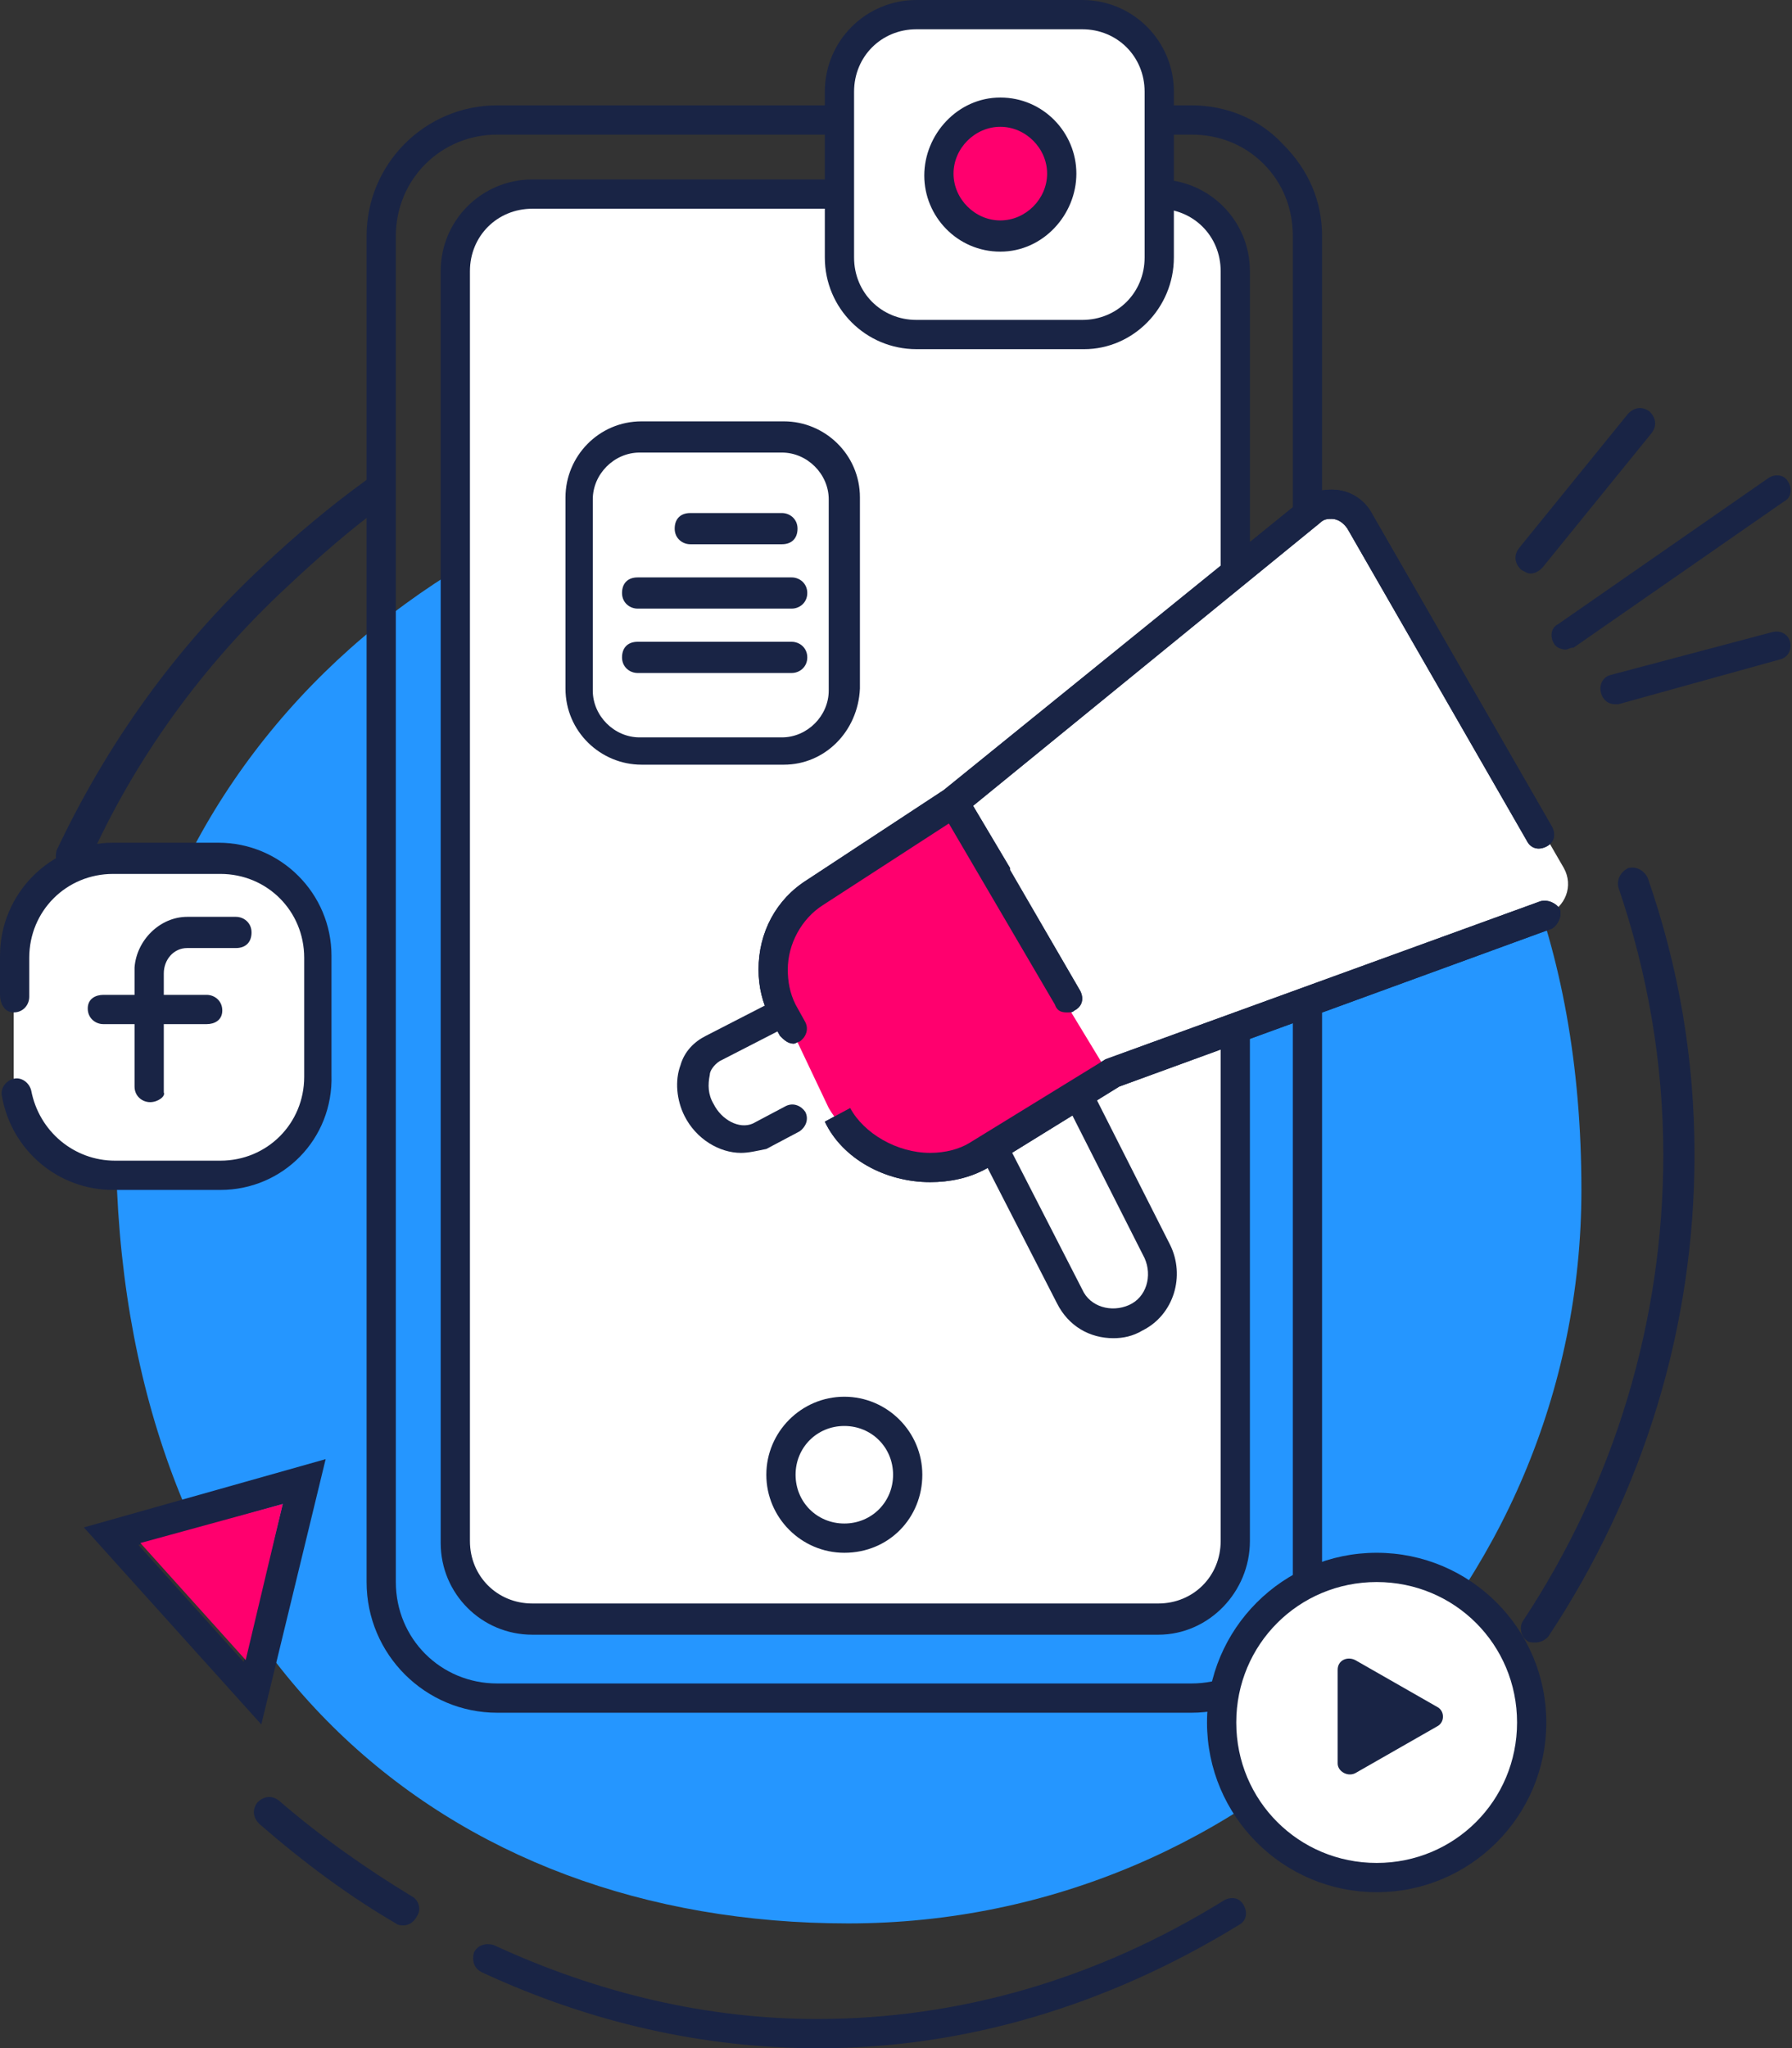
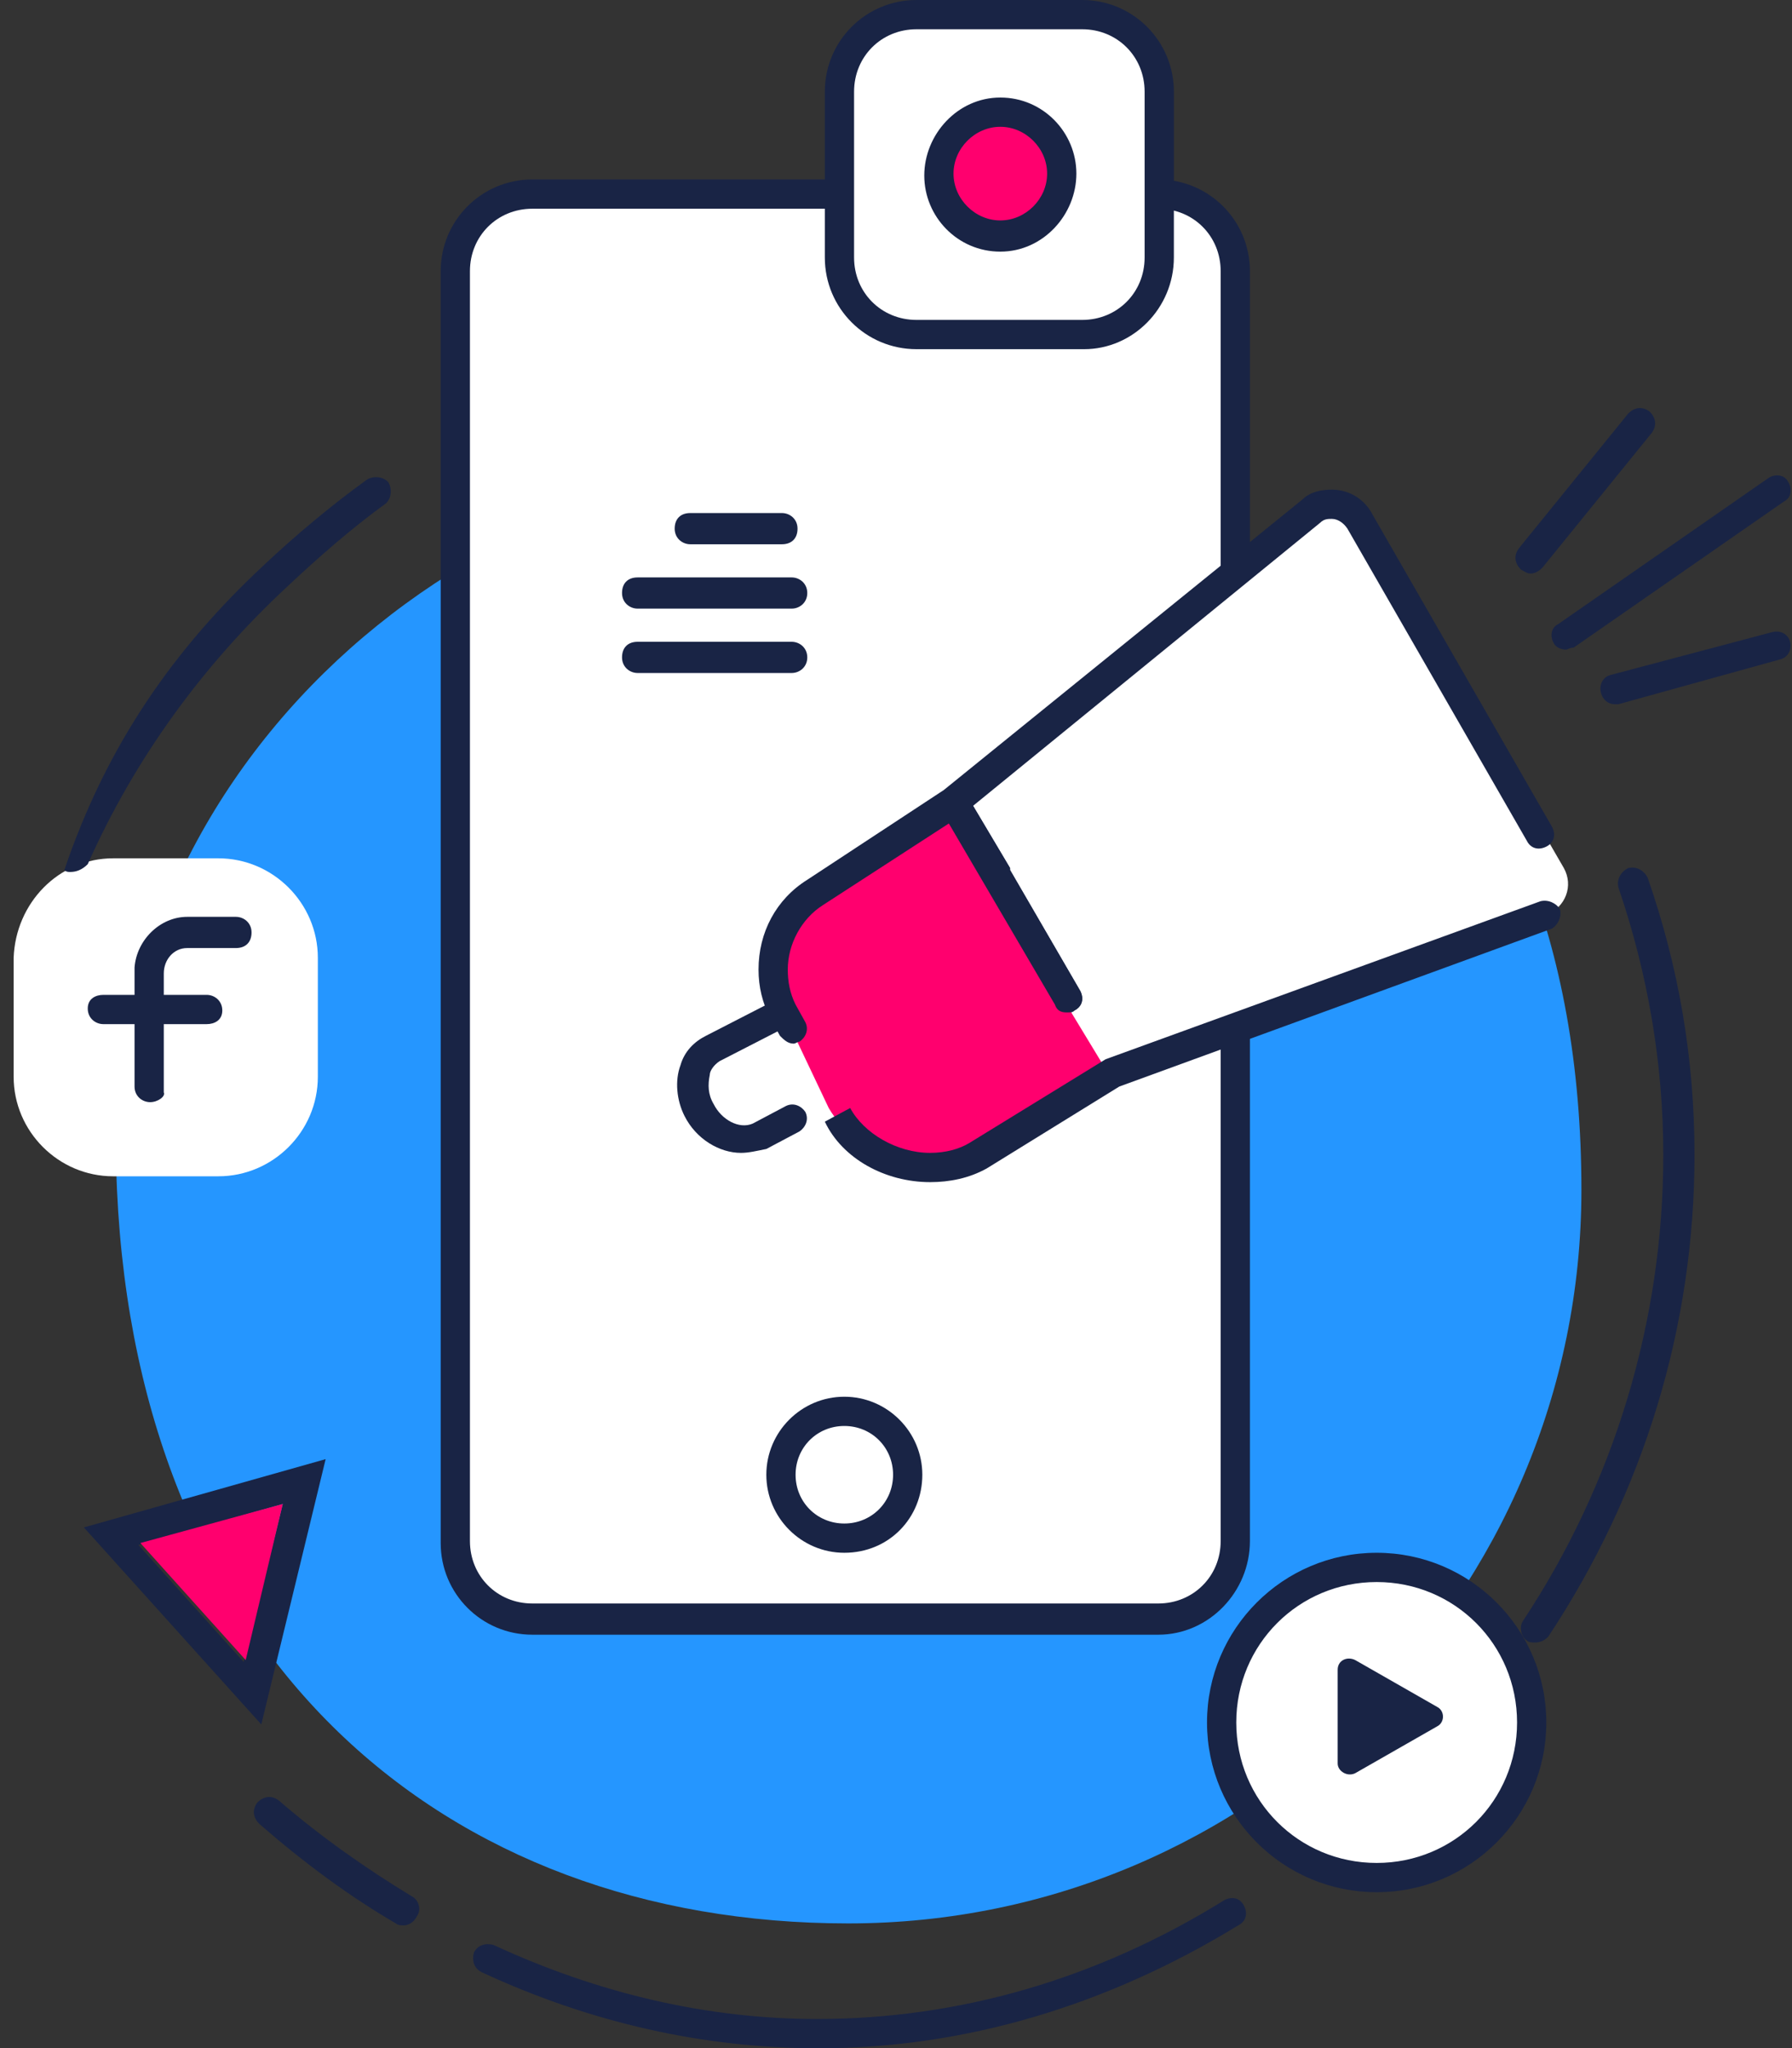
<svg xmlns="http://www.w3.org/2000/svg" id="Capa_1" x="0px" y="0px" viewBox="0 0 91.9 105" style="enable-background:new 0 0 91.9 105;" xml:space="preserve">
  <rect x="0" y="0" width="91.9" height="105" fill="#333333" stroke="none" />
  <g>
    <path style="fill:#2596FF;" d="M81.1,61c0,20.7-16.8,37.6-37.6,37.6S7.1,85,6,61C5,40.3,22.8,23.5,43.6,23.5S81.1,35.4,81.1,61z" />
-     <path style="fill:#192445;" d="M61.1,87.8H25.5c-3.7,0-6.7-3-6.7-6.7v-69c0-3.7,3-6.7,6.7-6.7h35.6c1.8,0,3.5,0.7,4.7,2   c1.3,1.3,2,2.9,2,4.7v69C67.8,84.8,64.8,87.8,61.1,87.8z M25.5,6.9c-2.9,0-5.2,2.3-5.2,5.2v69c0,2.9,2.3,5.2,5.2,5.2h35.6   c2.9,0,5.2-2.3,5.2-5.2v-69c0-1.4-0.5-2.7-1.5-3.7c-1-1-2.3-1.5-3.7-1.5H25.5z" />
    <g>
      <path style="fill:#FFFFFF;" d="M63.3,79c0,2.2-1.8,4-4,4H27.3c-2.2,0-4-1.8-4-4V13.9c0-2.2,1.8-4,4-4h32.1c2.2,0,4,1.8,4,4V79z" />
      <path style="fill:#192445;" d="M59.4,83.8H27.3c-2.6,0-4.7-2.1-4.7-4.7V13.9c0-2.6,2.1-4.7,4.7-4.7h32.1c2.6,0,4.7,2.1,4.7,4.7V79    C64.1,81.6,62,83.8,59.4,83.8z M27.3,10.7c-1.8,0-3.2,1.4-3.2,3.2V79c0,1.8,1.4,3.2,3.2,3.2h32.1c1.8,0,3.2-1.4,3.2-3.2V13.9    c0-1.8-1.4-3.2-3.2-3.2H27.3z" />
    </g>
    <path style="fill:#192445;" d="M43.3,79.6c-2.2,0-4-1.8-4-4s1.8-4,4-4c2.2,0,4,1.8,4,4S45.6,79.6,43.3,79.6z M43.3,73.1   c-1.4,0-2.5,1.1-2.5,2.5s1.1,2.5,2.5,2.5c1.4,0,2.5-1.1,2.5-2.5S44.7,73.1,43.3,73.1z" />
    <g>
      <g>
        <path style="fill:#FFFFFF;" d="M55.6,17.2H47c-2.2,0-3.9-1.8-3.9-3.9V4.7c0-2.2,1.8-3.9,3.9-3.9h8.5c2.2,0,3.9,1.8,3.9,3.9v8.5     C59.5,15.4,57.7,17.2,55.6,17.2z" />
        <path style="fill:#192445;" d="M55.6,17.9H47c-2.6,0-4.7-2.1-4.7-4.7V4.7C42.3,2.1,44.4,0,47,0h8.5c2.6,0,4.7,2.1,4.7,4.7v8.5     C60.2,15.8,58.1,17.9,55.6,17.9z M47,1.5c-1.8,0-3.2,1.4-3.2,3.2v8.5c0,1.8,1.4,3.2,3.2,3.2h8.5c1.8,0,3.2-1.4,3.2-3.2V4.7     c0-1.8-1.4-3.2-3.2-3.2H47z" />
      </g>
      <g>
        <circle style="fill:#FF006E;" cx="51.3" cy="9" r="3.2" />
        <path style="fill:#192445;" d="M51.3,12.9c-2.2,0-3.9-1.8-3.9-3.9S49.1,5,51.3,5s3.9,1.8,3.9,3.9S53.5,12.9,51.3,12.9z M51.3,6.5     c-1.3,0-2.4,1.1-2.4,2.4s1.1,2.4,2.4,2.4s2.4-1.1,2.4-2.4S52.6,6.5,51.3,6.5z" />
      </g>
    </g>
    <g>
      <g>
        <circle style="fill:#FFFFFF;" cx="70.6" cy="88.3" r="8" />
        <path style="fill:#192445;" d="M70.6,97c-4.8,0-8.7-3.9-8.7-8.7c0-4.8,3.9-8.7,8.7-8.7s8.7,3.9,8.7,8.7     C79.3,93.1,75.4,97,70.6,97z M70.6,81.1c-4,0-7.2,3.2-7.2,7.2s3.2,7.2,7.2,7.2s7.2-3.2,7.2-7.2S74.6,81.1,70.6,81.1z" />
      </g>
      <path style="fill:#192445;" d="M69.5,90.9c-0.4,0.2-0.9-0.1-0.9-0.5V88v-2.4c0-0.5,0.5-0.7,0.9-0.5l2.1,1.2l2.1,1.2    c0.4,0.2,0.4,0.8,0,1l-2.1,1.2L69.5,90.9z" />
    </g>
    <g>
      <g>
        <path style="fill:#FFFFFF;" d="M40.2,38.5h-7.3c-1.7,0-3.1-1.4-3.1-3.1v-9.8c0-1.7,1.4-3.1,3.1-3.1h7.3c1.7,0,3.1,1.4,3.1,3.1     v9.8C43.3,37.1,41.9,38.5,40.2,38.5z" />
-         <path style="fill:#192445;" d="M40.2,39.2h-7.3c-2.1,0-3.9-1.7-3.9-3.9v-9.8c0-2.1,1.7-3.9,3.9-3.9h7.3c2.1,0,3.9,1.7,3.9,3.9     v9.8C44,37.5,42.3,39.2,40.2,39.2z M32.8,23.2c-1.3,0-2.4,1.1-2.4,2.4v9.8c0,1.3,1.1,2.4,2.4,2.4h7.3c1.3,0,2.4-1.1,2.4-2.4v-9.8     c0-1.3-1.1-2.4-2.4-2.4H32.8z" />
      </g>
      <path style="fill:#192445;" d="M40.6,31.2h-7.9c-0.4,0-0.8-0.3-0.8-0.8s0.3-0.8,0.8-0.8h7.9c0.4,0,0.8,0.3,0.8,0.8    S41,31.2,40.6,31.2z" />
      <path style="fill:#192445;" d="M40.1,27.9h-4.7c-0.4,0-0.8-0.3-0.8-0.8s0.3-0.8,0.8-0.8h4.7c0.4,0,0.8,0.3,0.8,0.8    S40.6,27.9,40.1,27.9z" />
      <path style="fill:#192445;" d="M40.6,34.5h-7.9c-0.4,0-0.8-0.3-0.8-0.8s0.3-0.8,0.8-0.8h7.9c0.4,0,0.8,0.3,0.8,0.8    S41,34.5,40.6,34.5z" />
    </g>
    <g>
      <g>
        <path style="fill:#FFFFFF;" d="M5.8,44h5.4c2.8,0,5.1,2.3,5.1,5.1v6.1c0,2.8-2.3,5.1-5.1,5.1H5.8c-2.8,0-5.1-2.3-5.1-5.1v-6.1     C0.8,46.3,3,44,5.8,44z" />
-         <path style="fill:#192445;" d="M11.3,61H5.8c-2.8,0-5.2-2-5.7-4.8c-0.1-0.4,0.2-0.8,0.6-0.9c0.4-0.1,0.8,0.2,0.9,0.6     c0.4,2.1,2.2,3.6,4.3,3.6h5.4c2.4,0,4.3-1.9,4.3-4.3v-6.1c0-2.4-1.9-4.3-4.3-4.3H5.8c-2.4,0-4.3,1.9-4.3,4.3v2     c0,0.4-0.3,0.8-0.8,0.8S0,51.4,0,51v-2c0-3.2,2.6-5.8,5.8-5.8h5.4c3.2,0,5.8,2.6,5.8,5.8v6.1C17.1,58.4,14.5,61,11.3,61z" />
      </g>
      <path style="fill:#192445;" d="M7.7,56.5c-0.4,0-0.8-0.3-0.8-0.8v-6.1C7,48.2,8.2,47,9.6,47h2.5c0.4,0,0.8,0.3,0.8,0.8    s-0.3,0.8-0.8,0.8H9.6c-0.7,0-1.2,0.6-1.2,1.3v6.1C8.5,56.2,8.1,56.5,7.7,56.5z" />
      <path style="fill:#192445;" d="M10.6,52.5H5.3c-0.4,0-0.8-0.3-0.8-0.8S4.9,51,5.3,51h5.3c0.4,0,0.8,0.3,0.8,0.8S11,52.5,10.6,52.5    z" />
    </g>
    <g>
      <g>
        <g>
          <path style="fill:#FFFFFF;" d="M67.4,26.3L48.9,41.2l-7,4.6c-2,1.3-2.7,3.9-1.6,6l2.7,5.4c1.2,2.4,4.8,3.5,7.2,2L57,55l22.3-8.1      c1-0.4,1.4-1.5,0.9-2.4L69.9,26.7C69.4,25.8,68.2,25.6,67.4,26.3z" />
-           <path style="fill:#192445;" d="M47.7,60.6c-2.3,0-4.5-1.2-5.4-3.1l1.3-0.7l0,0c0.7,1.3,2.4,2.3,4.1,2.3c0.8,0,1.5-0.2,2-0.5      l7-4.3L79,46.2c0.4-0.1,0.8,0.1,1,0.4c0.1,0.4-0.1,0.8-0.4,1l-22.2,8.1l-6.8,4.2C49.7,60.4,48.7,60.6,47.7,60.6z M40.7,53.5      c-0.3,0-0.5-0.2-0.7-0.4l-0.5-0.9c-0.4-0.8-0.6-1.6-0.6-2.5c0-1.9,0.9-3.6,2.5-4.6l7-4.6l18.4-14.9c0.4-0.4,1-0.5,1.5-0.5      c0.9,0,1.7,0.5,2.1,1.3l9.2,16c0.2,0.4,0.1,0.8-0.3,1c-0.4,0.2-0.8,0.1-1-0.3l-9.2-16c-0.2-0.3-0.5-0.5-0.8-0.5      c-0.2,0-0.4,0-0.6,0.2l-18.4,15l-7.1,4.6c-1.1,0.7-1.8,2-1.8,3.3c0,0.6,0.1,1.2,0.4,1.8l0.5,0.9c0.2,0.4,0,0.8-0.3,1      C40.9,53.4,40.8,53.5,40.7,53.5z" />
        </g>
        <path style="fill:#192445;" d="M38,59.1c-1.1,0-2.3-0.7-2.9-1.9c-0.4-0.8-0.5-1.8-0.2-2.6c0.2-0.7,0.7-1.2,1.3-1.5l3.7-1.9     c0.4-0.2,0.8,0,1,0.3c0.2,0.4,0,0.8-0.3,1l-3.7,1.9c-0.3,0.2-0.5,0.5-0.5,0.7c-0.1,0.5-0.1,1,0.2,1.5c0.4,0.8,1.3,1.3,2,1     l1.7-0.9c0.4-0.2,0.8,0,1,0.3c0.2,0.4,0,0.8-0.3,1l-1.7,0.9C38.8,59,38.4,59.1,38,59.1z" />
-         <path style="fill:#192445;" d="M57.1,68.6c-1.2,0-2.3-0.6-2.9-1.8l-4-7.8l1.3-0.7l4,7.8c0.4,0.9,1.5,1.2,2.4,0.8     c0.9-0.4,1.2-1.5,0.8-2.4l-4.1-8.1l1.3-0.7l4.1,8.1c0.8,1.6,0.2,3.6-1.4,4.4C58.1,68.5,57.6,68.6,57.1,68.6z" />
        <path style="fill:#192445;" d="M54.7,51.9c-0.3,0-0.5-0.1-0.6-0.4l-5.8-9.9l1.3-0.8l2.2,3.7c0,0,0,0,0,0.1l3.6,6.2     c0.2,0.4,0.1,0.8-0.3,1C55,51.9,54.9,51.9,54.7,51.9z" />
        <path style="fill:#192445;" d="M80.3,33.3c-0.2,0-0.5-0.1-0.6-0.3c-0.2-0.3-0.2-0.8,0.2-1l10.8-7.5c0.3-0.2,0.8-0.2,1,0.2     c0.2,0.3,0.2,0.8-0.2,1l-10.8,7.5C80.5,33.2,80.4,33.3,80.3,33.3z" />
        <path style="fill:#192445;" d="M82.8,36.1c-0.3,0-0.6-0.2-0.7-0.6c-0.1-0.4,0.1-0.8,0.5-0.9l8.3-2.2c0.4-0.1,0.8,0.1,0.9,0.5     c0.1,0.4-0.1,0.8-0.5,0.9L83,36.1C83,36.1,82.9,36.1,82.8,36.1z" />
        <path style="fill:#192445;" d="M78.5,29.4c-0.2,0-0.3-0.1-0.5-0.2c-0.3-0.3-0.4-0.7-0.1-1.1l5.6-6.9c0.3-0.3,0.7-0.4,1.1-0.1     c0.3,0.3,0.4,0.7,0.1,1.1l-5.6,6.9C78.9,29.3,78.7,29.4,78.5,29.4z" />
      </g>
      <g>
        <path style="fill:#FF006E;" d="M43.8,44.3l-2.9,2.1c-1.4,1.1-1.9,2.9-1.2,4.5l2.8,5.9c0.7,1.2,1.9,2.1,3.3,2.4     c1.5,0.3,3.3,0.5,3.8,0.2l7.4-4.1l-3.7-6.1l-4.7-7.9L43.8,44.3z" />
        <g>
          <path style="fill:#192445;" d="M47.7,60.6c-2.3,0-4.5-1.2-5.4-3.1l1.3-0.7l0,0c0.7,1.3,2.4,2.3,4.1,2.3c0.8,0,1.5-0.2,2-0.5      l7-4.3L79,46.2c0.4-0.1,0.8,0.1,1,0.4c0.1,0.4-0.1,0.8-0.4,1l-22.2,8.1l-6.8,4.2C49.7,60.4,48.7,60.6,47.7,60.6z M40.7,53.5      c-0.3,0-0.5-0.2-0.7-0.4l-0.5-0.9c-0.4-0.8-0.6-1.6-0.6-2.5c0-1.9,0.9-3.6,2.5-4.6l7-4.6l18.4-14.9c0.4-0.4,1-0.5,1.5-0.5      c0.9,0,1.7,0.5,2.1,1.3l9.2,16c0.2,0.4,0.1,0.8-0.3,1c-0.4,0.2-0.8,0.1-1-0.3l-9.2-16c-0.2-0.3-0.5-0.5-0.8-0.5      c-0.2,0-0.4,0-0.6,0.2l-18.4,15l-7.1,4.6c-1.1,0.7-1.8,2-1.8,3.3c0,0.6,0.1,1.2,0.4,1.8l0.5,0.9c0.2,0.4,0,0.8-0.3,1      C40.9,53.4,40.8,53.5,40.7,53.5z" />
          <path style="fill:#192445;" d="M54.7,51.9c-0.3,0-0.5-0.1-0.6-0.4l-5.8-9.9l1.3-0.8l2.2,3.7c0,0,0,0,0,0.1l3.6,6.2      c0.2,0.4,0.1,0.8-0.3,1C55,51.9,54.9,51.9,54.7,51.9z" />
        </g>
      </g>
    </g>
    <path style="fill:#192445;" d="M14.5,77.1l-7.4,2.1l5.4,6L14.5,77.1z M4.3,78.3l12.4-3.5l-3.3,13.6L4.3,78.3z" />
    <polygon style="fill:#FF006E;" points="14.5,77.1 7.2,79.1 12.6,85.1  " />
-     <path style="fill:#192445;" d="M3.6,44.7c-0.1,0-0.2,0-0.3-0.1c-0.4-0.2-0.5-0.6-0.4-1C5.5,38.1,9,33.2,13.5,29   c1.7-1.6,3.5-3.1,5.3-4.4c0.3-0.2,0.8-0.2,1.1,0.1c0.2,0.3,0.2,0.8-0.1,1.1c-1.8,1.3-3.5,2.8-5.1,4.3c-4.3,4-7.8,8.8-10.2,14.2   C4.2,44.6,3.9,44.7,3.6,44.7z" />
+     <path style="fill:#192445;" d="M3.6,44.7c-0.1,0-0.2,0-0.3-0.1C5.5,38.1,9,33.2,13.5,29   c1.7-1.6,3.5-3.1,5.3-4.4c0.3-0.2,0.8-0.2,1.1,0.1c0.2,0.3,0.2,0.8-0.1,1.1c-1.8,1.3-3.5,2.8-5.1,4.3c-4.3,4-7.8,8.8-10.2,14.2   C4.2,44.6,3.9,44.7,3.6,44.7z" />
    <path style="fill:#192445;" d="M42,105c-5.9,0-11.7-1.3-17.3-3.9c-0.4-0.2-0.5-0.6-0.4-1c0.2-0.4,0.6-0.5,1-0.4   c5.4,2.5,11,3.8,16.6,3.8c7.2,0,14.3-2,20.9-6.1c0.4-0.2,0.8-0.1,1,0.3c0.2,0.4,0.1,0.8-0.3,1C56.8,102.8,49.5,105,42,105z    M20.7,98.7c-0.1,0-0.3,0-0.4-0.1c-2.4-1.4-4.7-3.1-7-5.1c-0.3-0.3-0.4-0.7-0.1-1.1c0.3-0.3,0.7-0.4,1.1-0.1   c2.2,1.9,4.5,3.5,6.8,4.9c0.4,0.2,0.5,0.7,0.3,1C21.2,98.6,20.9,98.7,20.7,98.7z" />
    <path style="fill:#192445;" d="M78.7,84.2c-0.1,0-0.3,0-0.4-0.1c-0.3-0.2-0.4-0.7-0.2-1c4.7-7.1,7.2-15.4,7.2-23.9   c0-4.7-0.8-9.3-2.3-13.7c-0.1-0.4,0.1-0.8,0.5-1c0.4-0.1,0.8,0.1,1,0.5c1.6,4.6,2.4,9.3,2.4,14.2c0,8.8-2.6,17.3-7.5,24.7   C79.2,84.1,79,84.2,78.7,84.2z" />
  </g>
</svg>